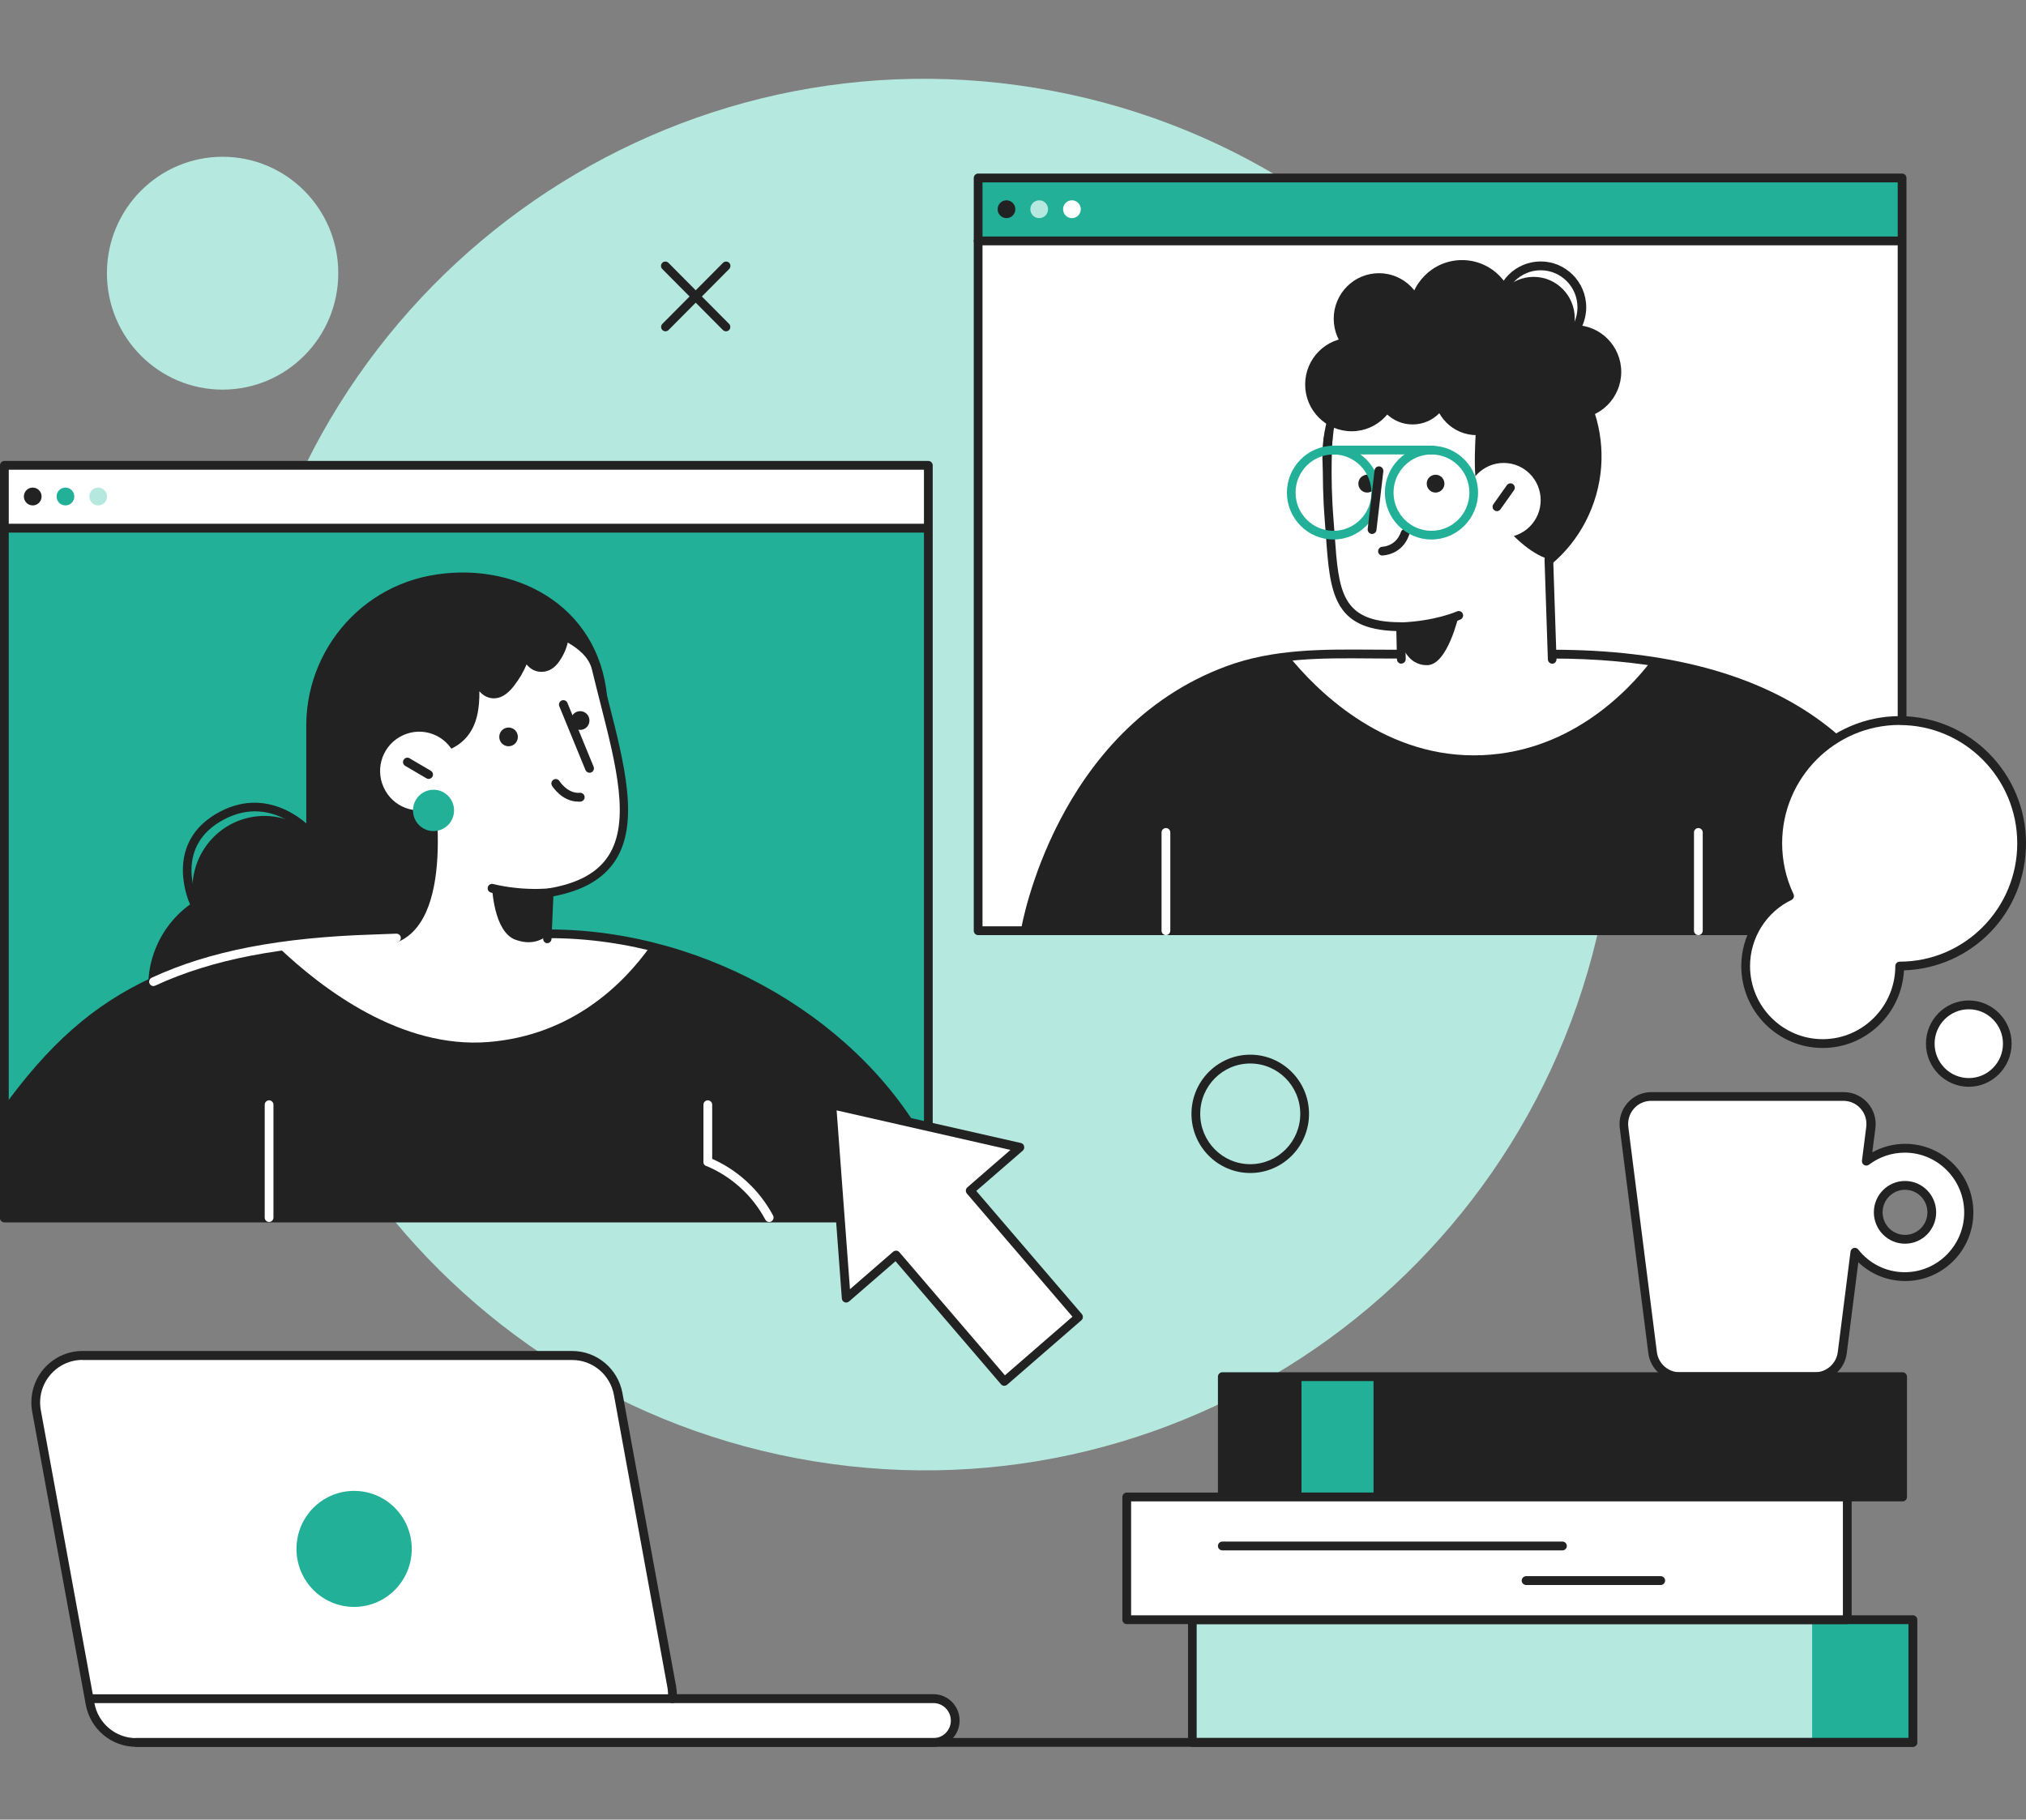
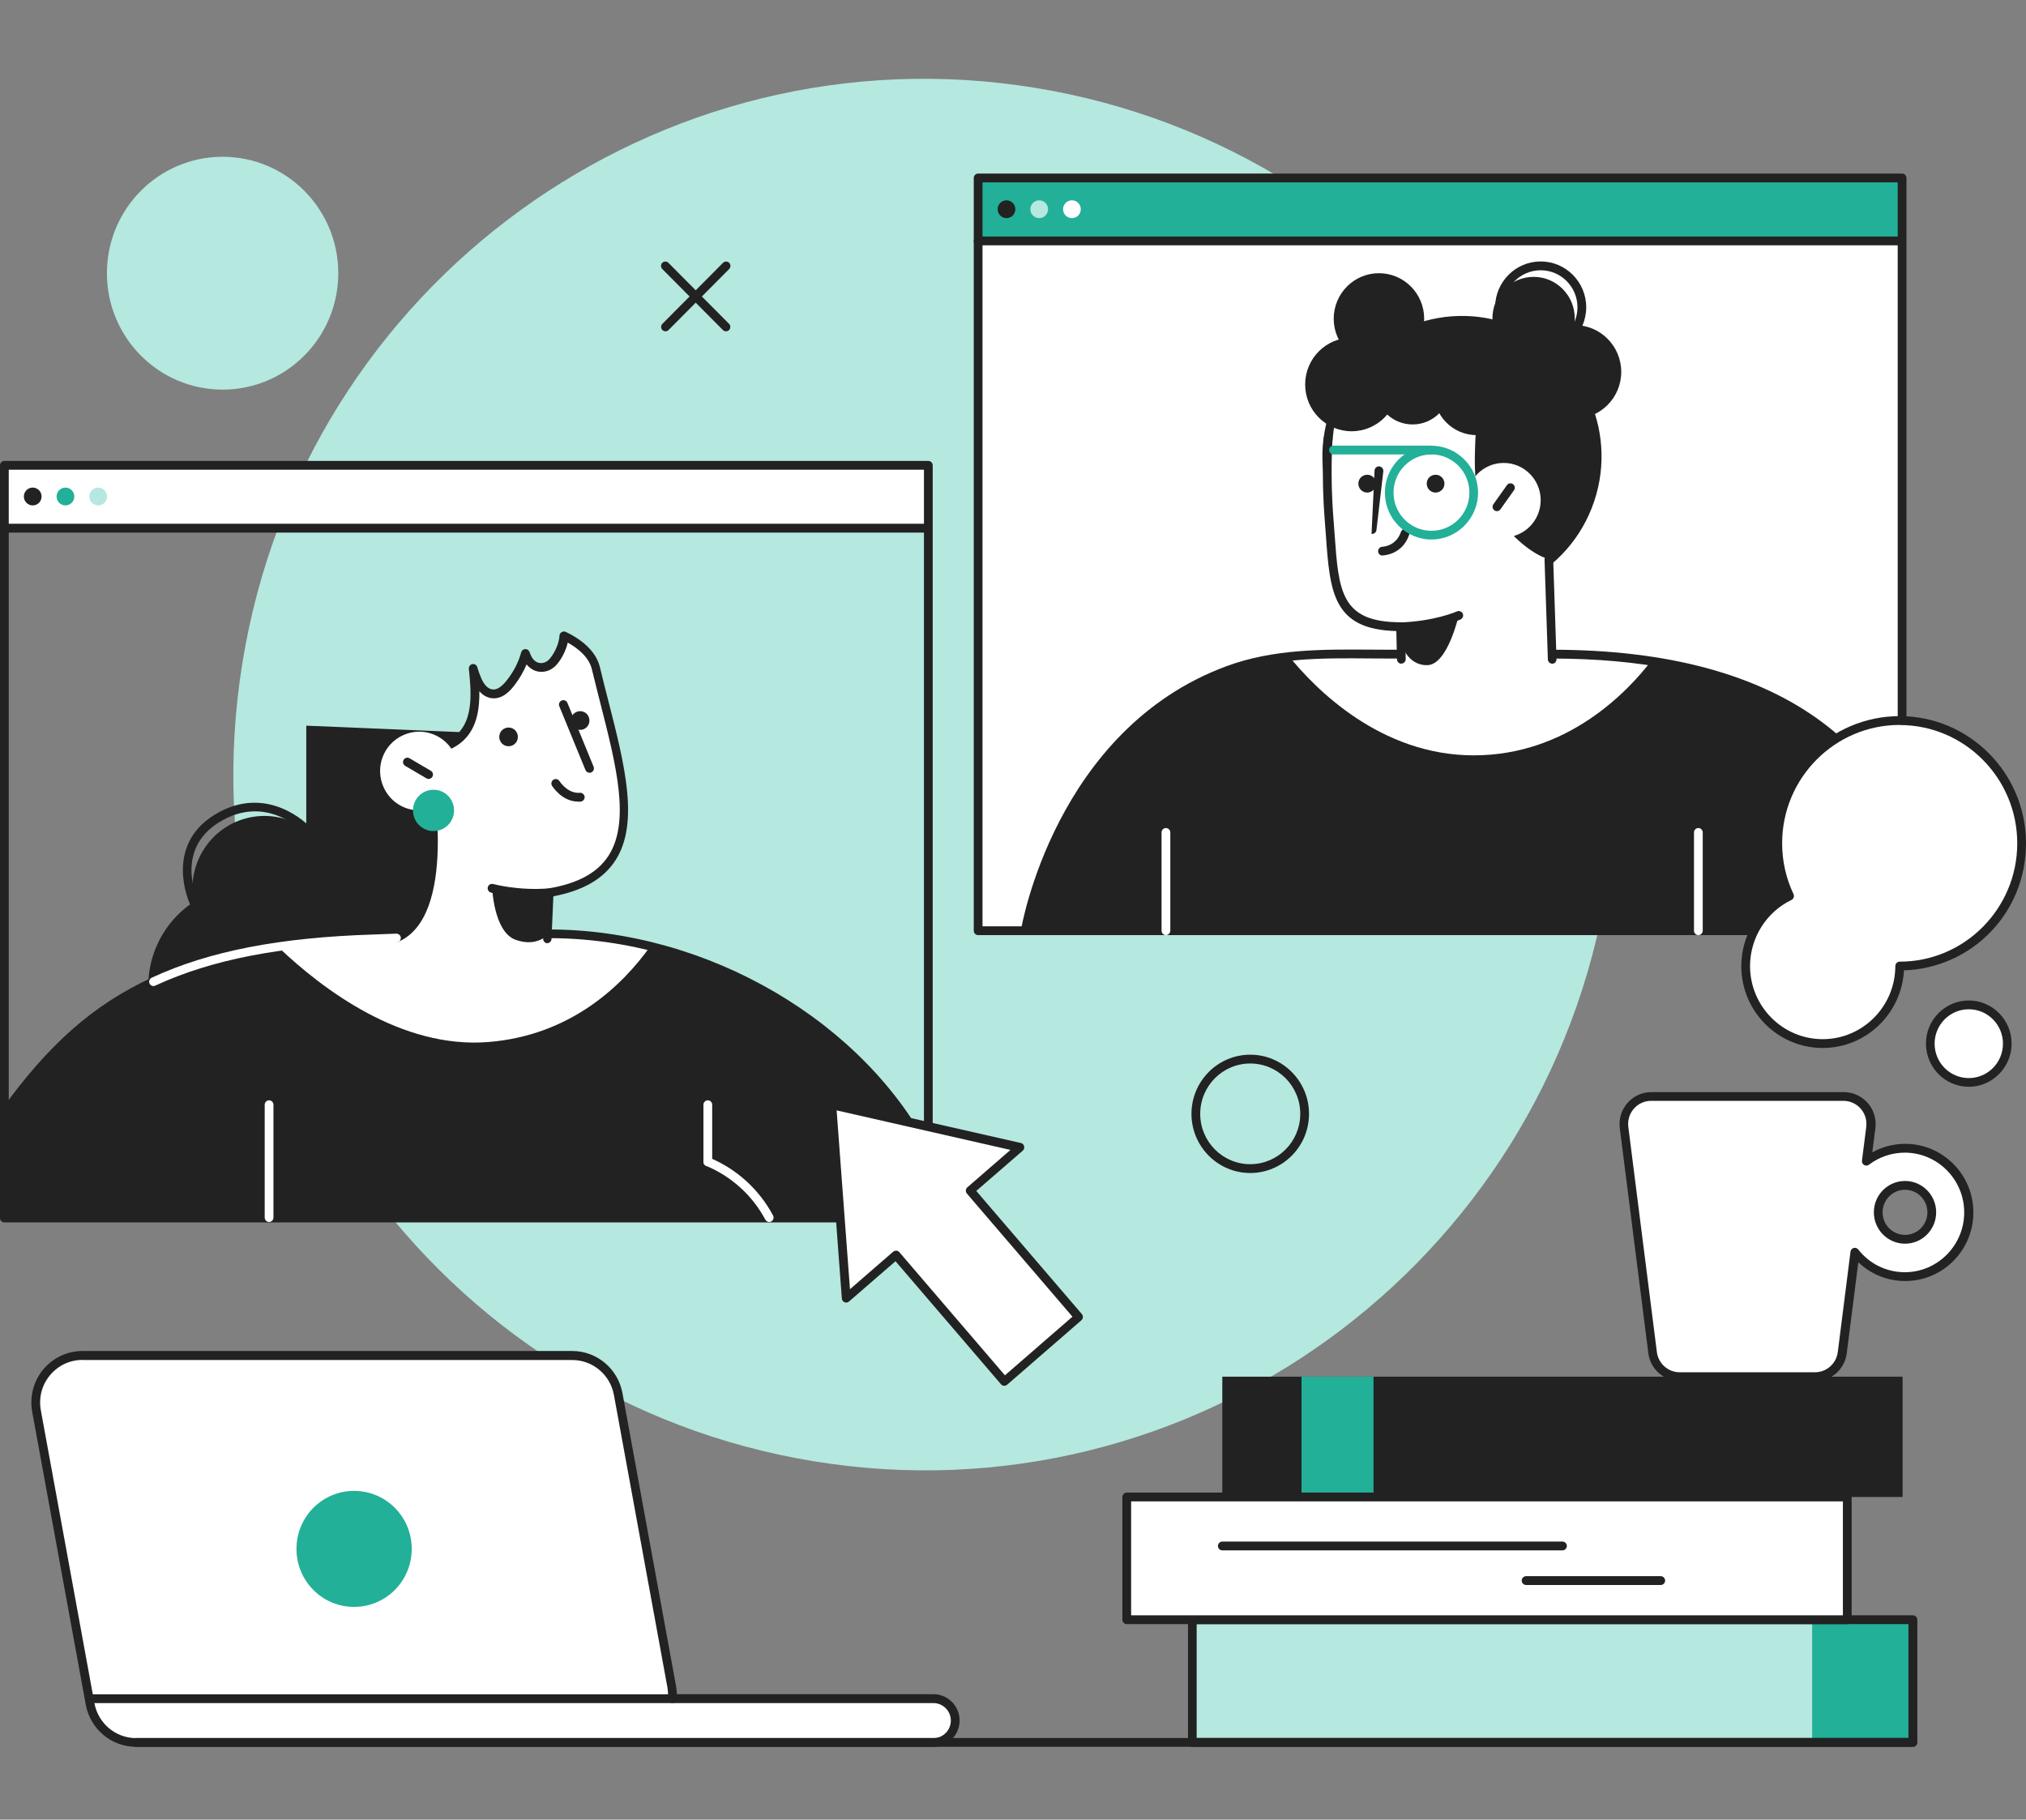
<svg xmlns="http://www.w3.org/2000/svg" width="334" height="300" viewBox="0 0 334 300" fill="none">
  <rect x="0" y="0" width="334" height="300" fill="#808080" stroke="none" />
  <g clip-path="url(#clip0_2231_53941)">
    <path d="M264.924 146.085C275.008 83.556 232.822 24.639 170.699 14.489C108.575 4.339 50.04 46.801 39.956 109.329C29.872 171.858 72.058 230.776 134.181 240.925C196.304 251.075 254.84 208.614 264.924 146.085Z" fill="#B5E8DF" />
-     <path d="M153.041 76.636H0.722V200.726H153.041V76.636Z" fill="#22B098" />
    <path d="M153.041 76.636H0.722V87.08H153.041V76.636Z" fill="white" />
    <path d="M153.041 201.538H0.722C0.326 201.538 0 201.21 0 200.812V76.722C0 76.325 0.326 75.996 0.722 75.996H153.041C153.436 75.996 153.763 76.325 153.763 76.722V200.812C153.763 201.21 153.436 201.538 153.041 201.538ZM1.443 200.086H152.32V77.448H1.443V200.103V200.086Z" fill="#222222" />
    <path d="M152.44 87.807H0.722C0.326 87.807 0 87.478 0 87.08C0 86.683 0.326 86.354 0.722 86.354H152.44C152.835 86.354 153.161 86.683 153.161 87.08C153.161 87.478 152.835 87.807 152.44 87.807Z" fill="#222222" />
    <path d="M6.855 81.858C6.855 82.671 6.202 83.328 5.395 83.328C4.587 83.328 3.935 82.671 3.935 81.858C3.935 81.045 4.587 80.388 5.395 80.388C6.202 80.388 6.855 81.045 6.855 81.858Z" fill="#222222" />
    <path d="M17.644 81.858C17.644 82.671 16.991 83.328 16.184 83.328C15.377 83.328 14.724 82.671 14.724 81.858C14.724 81.045 15.377 80.388 16.184 80.388C16.991 80.388 17.644 81.045 17.644 81.858Z" fill="#B5E8DF" />
    <path d="M12.25 81.858C12.25 82.671 11.597 83.328 10.789 83.328C9.982 83.328 9.329 82.671 9.329 81.858C9.329 81.045 9.982 80.388 10.789 80.388C11.597 80.388 12.25 81.045 12.25 81.858Z" fill="#22B098" />
    <path d="M79.287 120.852L50.493 119.642V136.761C47.95 134.928 44.686 134.098 41.353 134.738C34.927 135.983 30.718 142.226 31.938 148.693C26.509 152.255 23.451 158.878 24.739 165.674C26.44 174.631 35.048 180.511 43.947 178.799C52.846 177.087 58.688 168.424 56.987 159.466C56.884 158.93 56.763 158.429 56.609 157.91L76.263 157.599L79.269 120.852H79.287Z" fill="#222222" />
-     <path d="M50.94 124.38C53.534 138.041 66.642 146.998 80.215 144.387C93.787 141.776 101.364 128.772 100.092 114.921C98.666 99.496 84.389 92.303 70.817 94.914C57.245 97.525 48.346 110.719 50.94 124.38Z" fill="#222222" />
    <path d="M153.041 190.575C141.822 168.441 115.382 153.898 90.471 153.932C83.255 153.932 61.625 154.797 61.625 154.797C27.969 155.817 13.658 165.466 0.704 183.554V200.743H153.024V190.592L153.041 190.575Z" fill="#222222" />
    <path d="M80.558 171.796C94.337 170.672 102.789 162.216 107.205 156.025C101.673 154.659 96.037 153.933 90.488 153.95C83.272 153.95 61.643 154.814 61.643 154.814C55.819 154.987 50.596 155.42 45.837 156.111C53.19 163.132 66.213 172.971 80.558 171.796Z" fill="white" />
    <path d="M153.041 201.469H0.722C0.326 201.469 0 201.141 0 200.743V183.554C0 183.399 0.052 183.26 0.137 183.122C7.954 172.193 15.393 165.639 25.014 161.195C25.375 161.022 25.805 161.195 25.976 161.558C26.148 161.922 25.976 162.354 25.616 162.527C16.287 166.85 9.054 173.213 1.443 183.796V200.017H152.32V190.765C141.462 169.496 116.104 154.676 90.574 154.676H90.471C85.231 154.676 72.5 155.126 65.371 155.402C64.993 155.402 64.632 155.108 64.632 154.711C64.632 154.313 64.924 153.967 65.319 153.967C72.449 153.708 85.197 153.258 90.471 153.241C116.636 153.241 142.613 168.424 153.677 190.281C153.728 190.385 153.763 190.489 153.763 190.61V200.76C153.763 201.158 153.436 201.486 153.041 201.486V201.469Z" fill="#222222" />
    <path d="M126.807 201.469C126.55 201.469 126.309 201.331 126.172 201.089C124.041 197.094 120.571 193.947 116.413 192.218C116.053 192.062 115.864 191.647 116.018 191.267C116.173 190.904 116.585 190.713 116.963 190.869C121.43 192.719 125.158 196.109 127.443 200.397C127.632 200.743 127.495 201.192 127.151 201.383C127.048 201.435 126.928 201.469 126.807 201.469Z" fill="white" />
    <path d="M116.687 192.27C116.292 192.27 115.966 191.941 115.966 191.543V182.136C115.966 181.739 116.292 181.41 116.687 181.41C117.083 181.41 117.409 181.739 117.409 182.136V191.543C117.409 191.941 117.083 192.27 116.687 192.27Z" fill="white" />
    <path d="M44.359 201.469C43.964 201.469 43.638 201.141 43.638 200.743V182.136C43.638 181.739 43.964 181.41 44.359 181.41C44.754 181.41 45.081 181.739 45.081 182.136V200.743C45.081 201.141 44.754 201.469 44.359 201.469Z" fill="white" />
    <path d="M31.955 149.437C31.68 149.437 31.422 149.281 31.302 149.022C31.251 148.935 26.921 139.528 35.391 134.323C44.136 128.962 50.956 136.191 51.025 136.26C51.3 136.554 51.283 137.003 50.991 137.28C50.699 137.557 50.252 137.539 49.977 137.245C49.736 136.986 43.878 130.813 36.147 135.551C28.811 140.064 32.453 148.036 32.608 148.382C32.78 148.745 32.625 149.177 32.264 149.35C32.161 149.402 32.058 149.419 31.955 149.419V149.437Z" fill="#222222" />
    <path d="M98.288 110.218C97.721 107.866 95.608 106.085 93.031 104.857C92.928 106.327 92.189 107.9 91.382 108.938C90.797 109.664 90.007 110.148 89.045 110.062C88.083 109.975 87.361 109.284 86.949 108.436C86.846 108.229 86.76 108.004 86.674 107.779C86.21 109.526 85.334 111.169 84.252 112.569C83.479 113.572 82.345 114.714 80.953 114.385C79.905 114.143 79.218 113.157 78.806 112.223C78.514 111.584 78.273 110.909 78.084 110.235C78.72 116.08 79.046 123.152 69.924 123.844C69.924 123.844 75.593 150.318 65.371 154.659L64.598 158.48L90.162 157.599L90.626 147.189C109.077 144.076 102.377 127.389 98.288 110.218Z" fill="white" />
    <path d="M90.264 155.523C89.835 155.506 89.526 155.16 89.543 154.763L89.886 147.137C89.886 146.791 90.144 146.514 90.488 146.462C95.281 145.649 98.494 143.903 100.315 141.084C103.957 135.447 101.552 126.075 99.026 116.149C98.545 114.247 98.047 112.31 97.583 110.373C97.102 108.35 95.298 106.897 93.597 105.946C93.288 107.312 92.584 108.575 91.948 109.37C91.158 110.373 90.11 110.857 88.976 110.754C88.134 110.684 87.395 110.252 86.811 109.543C86.313 110.736 85.643 111.895 84.801 112.984C84.32 113.624 82.825 115.544 80.764 115.059C80.111 114.904 79.527 114.541 79.028 113.97C79.063 116.737 78.668 119.434 77.001 121.44C75.627 123.1 73.531 124.103 70.748 124.449C71.624 129.032 75.352 151.148 65.611 155.299C65.25 155.454 64.82 155.299 64.666 154.918C64.511 154.555 64.666 154.123 65.044 153.967C74.596 149.903 69.219 124.224 69.167 123.965C69.115 123.757 69.167 123.55 69.287 123.377C69.408 123.204 69.597 123.1 69.803 123.083C72.638 122.875 74.613 122.028 75.867 120.506C77.929 118.016 77.706 114.091 77.293 110.287C77.259 109.906 77.499 109.578 77.86 109.491C78.221 109.422 78.582 109.63 78.685 109.993C78.891 110.719 79.132 111.342 79.372 111.895C79.836 112.915 80.403 113.503 81.039 113.641C81.829 113.832 82.653 113.313 83.616 112.085C84.715 110.667 85.505 109.111 85.918 107.554C86.004 107.243 86.261 107.036 86.588 107.018C86.914 107.001 87.189 107.191 87.292 107.503C87.361 107.693 87.447 107.9 87.533 108.091C87.739 108.523 88.203 109.249 89.044 109.318C89.835 109.387 90.419 108.903 90.745 108.471C91.57 107.416 92.171 105.981 92.24 104.788C92.24 104.546 92.395 104.338 92.601 104.217C92.807 104.096 93.065 104.079 93.271 104.182C96.415 105.687 98.356 107.71 98.906 110.027C99.37 111.964 99.851 113.883 100.349 115.786C102.96 126.023 105.434 135.706 101.449 141.862C99.473 144.906 96.123 146.843 91.226 147.776L90.917 154.814C90.917 155.195 90.574 155.506 90.196 155.506L90.264 155.523Z" fill="#222222" />
    <path d="M88.152 148.019C84.046 148.019 81.073 147.188 80.919 147.154C80.541 147.05 80.318 146.652 80.421 146.255C80.524 145.874 80.919 145.649 81.314 145.753C81.348 145.753 85.454 146.895 90.557 146.462C90.952 146.428 91.296 146.722 91.33 147.119C91.364 147.517 91.072 147.863 90.677 147.897C89.801 147.967 88.959 148.001 88.152 148.001V148.019Z" fill="#222222" />
    <path d="M90.471 153.95C90.471 153.95 88.598 156.267 84.973 154.935C81.365 153.621 81.125 146.237 81.125 146.237L90.609 147.206L90.471 153.967V153.95Z" fill="#222222" />
    <path d="M95.316 132.161C92.635 132.161 91.072 129.654 91.003 129.55C90.797 129.204 90.9 128.755 91.244 128.547C91.587 128.34 92.017 128.444 92.24 128.789C92.24 128.807 93.58 130.882 95.59 130.709C95.986 130.674 96.329 130.968 96.381 131.366C96.415 131.764 96.123 132.11 95.728 132.161C95.59 132.161 95.453 132.179 95.316 132.179V132.161Z" fill="#222222" />
    <path d="M63.24 129.792C64.701 133.061 68.515 134.513 71.762 133.026C75.009 131.556 76.452 127.717 74.974 124.449C73.514 121.181 69.7 119.728 66.453 121.215C63.206 122.685 61.763 126.524 63.24 129.792Z" fill="white" />
    <path d="M70.662 128.426C70.542 128.426 70.421 128.392 70.301 128.323L66.796 126.265C66.453 126.057 66.332 125.625 66.539 125.279C66.745 124.933 67.174 124.812 67.518 125.02L71.023 127.078C71.366 127.285 71.487 127.717 71.28 128.063C71.143 128.288 70.902 128.426 70.662 128.426Z" fill="#222222" />
    <path d="M97.188 127.406C96.913 127.406 96.638 127.233 96.518 126.956L92.206 116.443C92.051 116.08 92.223 115.647 92.601 115.492C92.962 115.336 93.391 115.509 93.546 115.889L97.858 126.403C98.013 126.766 97.841 127.199 97.463 127.354C97.377 127.389 97.274 127.406 97.188 127.406Z" fill="#222222" />
    <path d="M82.413 122.063C82.723 122.858 83.616 123.239 84.406 122.927C85.197 122.616 85.575 121.717 85.265 120.921C84.956 120.126 84.063 119.746 83.272 120.057C82.482 120.368 82.104 121.267 82.413 122.063Z" fill="#222222" />
    <path d="M94.216 119.365C94.525 120.161 95.419 120.541 96.209 120.23C96.999 119.918 97.377 119.019 97.068 118.224C96.759 117.428 95.865 117.048 95.075 117.359C94.285 117.67 93.907 118.57 94.216 119.365Z" fill="#222222" />
    <path d="M74.854 133.614C74.854 135.499 73.342 137.021 71.469 137.021C69.597 137.021 68.085 135.499 68.085 133.614C68.085 131.729 69.597 130.207 71.469 130.207C73.342 130.207 74.854 131.729 74.854 133.614Z" fill="#22B098" />
    <path d="M25.307 162.579C25.032 162.579 24.774 162.423 24.654 162.164C24.482 161.801 24.654 161.368 25.015 161.195C34.481 156.803 46.112 154.555 61.626 154.071L65.337 153.932C65.715 153.932 66.075 154.226 66.075 154.624C66.075 155.022 65.783 155.368 65.388 155.368L61.677 155.506C46.37 155.973 34.911 158.186 25.616 162.492C25.513 162.544 25.41 162.561 25.324 162.561L25.307 162.579Z" fill="white" />
    <path d="M313.572 29.272H161.253V153.362H313.572V29.272Z" fill="white" />
    <path d="M313.572 29.272H161.253V39.717H313.572V29.272Z" fill="#22B098" />
    <path d="M313.572 154.175H161.253C160.858 154.175 160.531 153.846 160.531 153.448V29.341C160.531 28.944 160.858 28.615 161.253 28.615H313.572C313.967 28.615 314.294 28.944 314.294 29.341V153.431C314.294 153.829 313.967 154.157 313.572 154.157V154.175ZM161.974 152.722H312.851V30.067H161.974V152.722Z" fill="#222222" />
    <path d="M312.971 40.443H161.253C160.858 40.443 160.531 40.114 160.531 39.717C160.531 39.319 160.858 38.99 161.253 38.99H312.971C313.366 38.99 313.693 39.319 313.693 39.717C313.693 40.114 313.366 40.443 312.971 40.443Z" fill="#222222" />
    <path d="M167.386 34.494C167.386 35.307 166.734 35.964 165.926 35.964C165.119 35.964 164.466 35.307 164.466 34.494C164.466 33.682 165.119 33.025 165.926 33.025C166.734 33.025 167.386 33.682 167.386 34.494Z" fill="#222222" />
    <path d="M178.176 34.494C178.176 35.307 177.523 35.964 176.715 35.964C175.908 35.964 175.255 35.307 175.255 34.494C175.255 33.682 175.908 33.025 176.715 33.025C177.523 33.025 178.176 33.682 178.176 34.494Z" fill="white" />
    <path d="M172.781 34.494C172.781 35.307 172.128 35.964 171.321 35.964C170.513 35.964 169.86 35.307 169.86 34.494C169.86 33.682 170.513 33.025 171.321 33.025C172.128 33.025 172.781 33.682 172.781 34.494Z" fill="#B5E8DF" />
    <path d="M255.899 107.866C245.78 107.866 239.852 107.866 229.647 107.866C220.387 107.866 211.179 107.278 202.417 110.529C174.259 120.956 169.019 153.362 169.019 153.362H313.555V136.9C310.618 130.605 300.688 107.866 255.882 107.866H255.899Z" fill="#222222" />
    <path d="M242.962 124.536C258.442 124.536 268.372 113.97 272.186 109.007C267.341 108.281 261.946 107.866 255.899 107.866C245.78 107.866 239.853 107.866 229.648 107.866C223.892 107.866 218.154 107.641 212.536 108.246C216.78 113.486 227.534 124.536 242.962 124.536Z" fill="white" />
    <path d="M313.572 154.088H169.035C168.829 154.088 168.623 154.002 168.485 153.829C168.348 153.673 168.296 153.448 168.331 153.241C168.382 152.912 173.949 120.282 202.193 109.837C209.907 106.984 218.067 107.053 225.953 107.105C227.19 107.105 228.427 107.122 229.664 107.122C236.897 107.122 241.982 107.122 247.926 107.122H255.915C274.865 107.122 289.88 111.169 300.515 119.158C309.139 125.625 312.49 132.836 314.104 136.312L314.242 136.588C314.293 136.692 314.311 136.796 314.311 136.9V153.362C314.311 153.76 313.984 154.088 313.589 154.088H313.572ZM169.911 152.636H312.85V137.055L312.782 136.917C304.037 118.103 284.898 108.575 255.881 108.575H247.892C241.948 108.575 236.862 108.575 229.63 108.575C228.393 108.575 227.138 108.575 225.901 108.557C217.792 108.488 210.113 108.436 202.657 111.203C177.745 120.42 170.959 147.517 169.894 152.636H169.911Z" fill="#222222" />
    <path d="M262.399 83.787C267.084 71.9 261.309 58.441 249.499 53.725C237.69 49.009 224.318 54.822 219.633 66.709C214.948 78.596 220.723 92.054 232.532 96.77C244.342 101.486 257.713 95.673 262.399 83.787Z" fill="#222222" />
    <path d="M255.331 92.216C248.992 90.176 243.58 80.578 243.46 80.094C242.756 77.276 243.357 69.338 243.769 64.981C243.924 63.355 242.704 61.92 241.072 61.816C236.519 61.522 228.067 61.211 224.905 62.577C222.414 63.649 219.906 69.183 219.803 71.448C219.751 72.607 218.514 78.157 219.116 85.697C219.992 96.557 219.459 103.335 230.901 103.335L231.022 110.304H255.898L255.349 92.216H255.331Z" fill="white" />
    <path d="M231.022 109.422C230.627 109.422 230.317 109.111 230.3 108.713L230.197 104.044C219.7 103.785 219.253 97.577 218.583 88.291C218.532 87.461 218.463 86.614 218.394 85.749C217.793 78.244 218.24 72.295 218.24 72.226C218.274 71.829 218.6 71.517 219.013 71.552C219.408 71.586 219.7 71.932 219.683 72.33C219.683 72.382 219.236 78.227 219.837 85.628C219.906 86.51 219.975 87.357 220.026 88.187C220.696 97.473 221.057 102.592 230.901 102.592C231.297 102.592 231.606 102.903 231.623 103.301L231.743 108.661C231.743 109.059 231.434 109.387 231.039 109.405C231.039 109.405 231.039 109.405 231.022 109.405V109.422Z" fill="#222222" />
    <path d="M255.898 109.422C255.52 109.422 255.194 109.111 255.177 108.73L254.627 92.251C254.627 91.853 254.919 91.507 255.314 91.507C255.709 91.507 256.053 91.801 256.053 92.199L256.603 108.678C256.603 109.076 256.311 109.422 255.915 109.422C255.915 109.422 255.915 109.422 255.898 109.422Z" fill="#222222" />
    <path d="M230.901 104.061C230.523 104.061 230.197 103.75 230.18 103.37C230.18 102.972 230.472 102.626 230.867 102.626C236.674 102.401 240.144 100.81 240.179 100.81C240.539 100.638 240.969 100.81 241.141 101.156C241.312 101.519 241.141 101.952 240.797 102.125C240.642 102.194 237.052 103.854 230.936 104.079C230.936 104.079 230.918 104.079 230.901 104.079V104.061Z" fill="#222222" />
    <path d="M231.022 106.102C231.022 106.102 231.967 109.751 235.317 109.664C238.667 109.595 240.488 101.433 240.488 101.433L230.901 103.318L231.022 106.085V106.102Z" fill="#222222" />
    <path d="M253.992 82.463C253.992 85.853 251.26 88.602 247.893 88.602C244.526 88.602 241.794 85.853 241.794 82.463C241.794 79.074 244.526 76.325 247.893 76.325C251.26 76.325 253.992 79.074 253.992 82.463Z" fill="white" />
    <path d="M246.776 84.279C246.638 84.279 246.484 84.227 246.363 84.141C246.037 83.916 245.968 83.449 246.192 83.138L248.425 79.99C248.648 79.662 249.112 79.593 249.421 79.818C249.748 80.042 249.817 80.509 249.593 80.821L247.36 83.968C247.222 84.158 246.999 84.279 246.776 84.279Z" fill="#222222" />
    <path d="M235.213 79.887C235.299 80.7 236.004 81.287 236.811 81.201C237.619 81.115 238.203 80.406 238.117 79.593C238.031 78.78 237.327 78.192 236.519 78.279C235.712 78.365 235.128 79.074 235.213 79.887Z" fill="#222222" />
    <path d="M223.943 79.887C224.029 80.7 224.733 81.287 225.541 81.201C226.348 81.115 226.932 80.406 226.846 79.593C226.76 78.78 226.056 78.192 225.249 78.279C224.441 78.365 223.857 79.074 223.943 79.887Z" fill="#222222" />
    <path d="M222.826 71.102C227.058 71.102 230.489 67.649 230.489 63.39C230.489 59.13 227.058 55.678 222.826 55.678C218.595 55.678 215.164 59.13 215.164 63.39C215.164 67.649 218.595 71.102 222.826 71.102Z" fill="#222222" />
    <path d="M267.272 61.315C267.272 65.569 263.836 69.027 259.61 69.027C255.383 69.027 251.947 65.569 251.947 61.315C251.947 57.061 255.383 53.602 259.61 53.602C263.836 53.602 267.272 57.061 267.272 61.315Z" fill="#222222" />
    <path d="M232.877 69.978C236.302 69.978 239.079 67.183 239.079 63.736C239.079 60.288 236.302 57.493 232.877 57.493C229.452 57.493 226.675 60.288 226.675 63.736C226.675 67.183 229.452 69.978 232.877 69.978Z" fill="#222222" />
-     <path d="M249.731 51.648C249.731 56.49 245.831 60.416 241.021 60.416C236.21 60.416 232.311 56.49 232.311 51.648C232.311 46.806 236.21 42.881 241.021 42.881C245.831 42.881 249.731 46.806 249.731 51.648Z" fill="#222222" />
    <path d="M250.521 64.618C250.521 68.543 247.36 71.742 243.442 71.742C239.525 71.742 236.364 68.56 236.364 64.618C236.364 60.675 239.525 57.493 243.442 57.493C247.36 57.493 250.521 60.675 250.521 64.618Z" fill="#222222" />
    <path d="M227.328 60.053C231.446 60.053 234.784 56.692 234.784 52.548C234.784 48.403 231.446 45.043 227.328 45.043C223.21 45.043 219.872 48.403 219.872 52.548C219.872 56.692 223.21 60.053 227.328 60.053Z" fill="#222222" />
    <path d="M259.609 52.478C259.609 56.248 256.569 59.309 252.823 59.309C249.078 59.309 246.037 56.248 246.037 52.478C246.037 48.709 249.078 45.648 252.823 45.648C256.569 45.648 259.609 48.709 259.609 52.478Z" fill="#222222" />
    <path d="M253.991 58.219C249.851 58.219 246.483 54.83 246.483 50.663C246.483 46.495 249.851 43.106 253.991 43.106C258.132 43.106 261.499 46.495 261.499 50.663C261.499 54.83 258.132 58.219 253.991 58.219ZM253.991 44.559C250.641 44.559 247.927 47.291 247.927 50.663C247.927 54.035 250.641 56.767 253.991 56.767C257.341 56.767 260.056 54.035 260.056 50.663C260.056 47.291 257.341 44.559 253.991 44.559Z" fill="#222222" />
    <path d="M192.212 154.175C191.817 154.175 191.49 153.846 191.49 153.448V137.245C191.49 136.848 191.817 136.519 192.212 136.519C192.607 136.519 192.933 136.848 192.933 137.245V153.448C192.933 153.846 192.607 154.175 192.212 154.175Z" fill="white" />
    <path d="M279.985 154.175C279.59 154.175 279.264 153.846 279.264 153.448V137.245C279.264 136.848 279.59 136.519 279.985 136.519C280.38 136.519 280.707 136.848 280.707 137.245V153.448C280.707 153.846 280.38 154.175 279.985 154.175Z" fill="white" />
    <path d="M227.912 91.594C227.517 91.594 227.19 91.282 227.19 90.885C227.19 90.487 227.5 90.158 227.895 90.141C227.998 90.141 230.145 90.055 230.953 87.703C231.09 87.323 231.485 87.115 231.863 87.253C232.241 87.392 232.448 87.789 232.31 88.17C231.176 91.49 228.049 91.576 227.912 91.576V91.594Z" fill="#222222" />
    <path d="M235.986 74.924H219.837C219.442 74.924 219.115 74.595 219.115 74.198C219.115 73.8 219.442 73.471 219.837 73.471H235.986C236.381 73.471 236.708 73.8 236.708 74.198C236.708 74.595 236.381 74.924 235.986 74.924Z" fill="#22B098" />
    <path d="M235.986 88.948C231.743 88.948 228.307 85.472 228.307 81.218C228.307 76.964 231.76 73.489 235.986 73.489C240.213 73.489 243.666 76.964 243.666 81.218C243.666 85.472 240.213 88.948 235.986 88.948ZM235.986 74.924C232.533 74.924 229.733 77.743 229.733 81.218C229.733 84.694 232.533 87.513 235.986 87.513C239.439 87.513 242.24 84.694 242.24 81.218C242.24 77.743 239.439 74.924 235.986 74.924Z" fill="#22B098" />
-     <path d="M219.837 88.948C215.593 88.948 212.157 85.472 212.157 81.218C212.157 76.964 215.61 73.489 219.837 73.489C224.063 73.489 227.516 76.964 227.516 81.218C227.516 85.472 224.063 88.948 219.837 88.948ZM219.837 74.924C216.384 74.924 213.583 77.743 213.583 81.218C213.583 84.694 216.384 87.513 219.837 87.513C223.29 87.513 226.09 84.694 226.09 81.218C226.09 77.743 223.29 74.924 219.837 74.924Z" fill="#22B098" />
-     <path d="M226.194 88.031C226.194 88.031 226.143 88.031 226.108 88.031C225.713 87.98 225.438 87.616 225.473 87.219L226.606 77.535C226.658 77.137 227.019 76.843 227.414 76.895C227.809 76.947 228.084 77.31 228.05 77.708L226.916 87.392C226.881 87.755 226.555 88.031 226.194 88.031Z" fill="#222222" />
+     <path d="M226.194 88.031C226.194 88.031 226.143 88.031 226.108 88.031L226.606 77.535C226.658 77.137 227.019 76.843 227.414 76.895C227.809 76.947 228.084 77.31 228.05 77.708L226.916 87.392C226.881 87.755 226.555 88.031 226.194 88.031Z" fill="#222222" />
    <path d="M159.948 196.299L177.815 217.153L165.583 227.771L147.715 206.916L139.52 214.041L138.335 198.097L137.149 182.154L152.646 185.681L168.142 189.209L159.948 196.333V196.299Z" fill="white" />
    <path d="M165.583 228.48C165.583 228.48 165.549 228.48 165.532 228.48C165.343 228.48 165.171 228.376 165.033 228.238L147.63 207.937L139.967 214.577C139.761 214.75 139.469 214.802 139.229 214.698C138.971 214.594 138.799 214.352 138.782 214.075L136.411 182.171C136.411 181.946 136.48 181.721 136.652 181.566C136.823 181.41 137.064 181.358 137.287 181.41L168.298 188.448C168.555 188.5 168.779 188.707 168.83 188.984C168.899 189.244 168.813 189.537 168.607 189.71L160.944 196.351L178.348 216.652C178.606 216.963 178.571 217.413 178.279 217.672L166.047 228.29C165.91 228.411 165.755 228.463 165.583 228.463V228.48ZM147.716 206.19C147.922 206.19 148.111 206.276 148.265 206.449L165.669 226.751L176.802 217.084L159.398 196.783C159.141 196.472 159.175 196.022 159.467 195.763L166.58 189.589L137.923 183.07L140.122 212.554L147.235 206.38C147.372 206.259 147.544 206.207 147.699 206.207L147.716 206.19Z" fill="#222222" />
    <path d="M110.846 280.063C110.898 279.423 110.864 278.766 110.743 278.109L101.913 229.829C101.243 226.145 98.047 223.482 94.336 223.482H13.607C8.796 223.482 5.154 227.875 6.03 232.647L14.861 280.927C15.531 284.611 18.726 287.274 22.437 287.274H153.883C155.858 287.274 157.473 285.666 157.473 283.66C157.473 281.654 155.876 280.046 153.883 280.046H110.846V280.063Z" fill="white" />
    <path d="M153.883 288H22.437C18.365 288 14.878 285.078 14.139 281.049L5.308 232.768C4.862 230.278 5.514 227.736 7.112 225.8C8.727 223.863 11.081 222.739 13.589 222.739H94.319C98.391 222.739 101.878 225.661 102.617 229.69L111.448 277.97C111.533 278.42 111.568 278.87 111.585 279.319H153.883C156.253 279.319 158.195 281.256 158.195 283.66C158.195 286.063 156.271 288 153.883 288ZM13.606 224.209C11.527 224.209 9.569 225.125 8.229 226.751C6.889 228.359 6.356 230.468 6.734 232.526L15.565 280.806C16.183 284.144 19.07 286.565 22.437 286.565H153.883C155.463 286.565 156.752 285.268 156.752 283.677C156.752 282.086 155.463 280.789 153.883 280.789H110.846C110.64 280.789 110.451 280.703 110.314 280.564C110.176 280.426 110.107 280.218 110.125 280.028C110.159 279.423 110.125 278.818 110.039 278.264L101.208 229.984C100.59 226.647 97.703 224.226 94.336 224.226H13.606V224.209Z" fill="#222222" />
    <path d="M67.878 255.369C67.878 260.644 63.635 264.932 58.378 264.932C53.12 264.932 48.877 260.661 48.877 255.369C48.877 250.078 53.12 245.807 58.378 245.807C63.635 245.807 67.878 250.078 67.878 255.369Z" fill="#22B098" />
    <path d="M314.054 189.295C311.666 189.295 309.467 190.091 307.715 191.44L308.419 185.889C308.763 183.174 306.667 180.77 303.935 180.77H272.203C269.489 180.77 267.376 183.174 267.719 185.889L272.427 222.998C272.719 225.263 274.643 226.975 276.911 226.975H299.211C301.478 226.975 303.403 225.281 303.695 222.998L305.791 206.449C307.715 208.905 310.687 210.478 314.037 210.478C319.844 210.478 324.551 205.74 324.551 199.896C324.551 194.051 319.844 189.313 314.037 189.313L314.054 189.295ZM314.054 204.322C311.615 204.322 309.639 202.334 309.639 199.878C309.639 197.423 311.615 195.434 314.054 195.434C316.494 195.434 318.47 197.423 318.47 199.878C318.47 202.334 316.494 204.322 314.054 204.322Z" fill="white" />
    <path d="M299.227 227.702H276.927C274.299 227.702 272.065 225.713 271.739 223.102L267.032 185.993C266.843 184.488 267.307 182.984 268.303 181.842C269.299 180.701 270.725 180.061 272.237 180.061H303.969C305.481 180.061 306.907 180.718 307.903 181.842C308.9 182.984 309.364 184.488 309.175 185.993L308.659 189.987C310.309 189.071 312.164 188.586 314.088 188.586C320.29 188.586 325.324 193.653 325.324 199.896C325.324 206.138 320.29 211.205 314.088 211.205C311.168 211.205 308.436 210.098 306.357 208.109L304.45 223.119C304.124 225.748 301.89 227.719 299.262 227.719L299.227 227.702ZM272.203 181.497C271.103 181.497 270.073 181.963 269.351 182.793C268.629 183.624 268.303 184.713 268.44 185.802L273.148 222.912C273.388 224.814 275.003 226.249 276.91 226.249H299.21C301.117 226.249 302.732 224.814 302.973 222.912L305.069 206.363C305.103 206.069 305.309 205.827 305.584 205.758C305.859 205.671 306.168 205.775 306.34 206C308.213 208.386 311.013 209.752 314.019 209.752C319.414 209.752 323.812 205.325 323.812 199.896C323.812 194.466 319.414 190.039 314.019 190.039C311.872 190.039 309.827 190.731 308.109 192.028C307.886 192.2 307.56 192.218 307.319 192.079C307.061 191.941 306.924 191.647 306.958 191.353L307.663 185.802C307.8 184.713 307.474 183.624 306.752 182.793C306.031 181.963 304.983 181.497 303.9 181.497H272.169H272.203ZM314.054 205.049C311.219 205.049 308.917 202.732 308.917 199.878C308.917 197.025 311.219 194.708 314.054 194.708C316.889 194.708 319.191 197.025 319.191 199.878C319.191 202.732 316.889 205.049 314.054 205.049ZM314.054 196.16C312.027 196.16 310.36 197.821 310.36 199.878C310.36 201.936 312.009 203.596 314.054 203.596C316.098 203.596 317.748 201.936 317.748 199.878C317.748 197.821 316.098 196.16 314.054 196.16Z" fill="#222222" />
    <path d="M313.177 118.794C302.079 118.794 293.077 127.856 293.077 139.027C293.077 142.139 293.781 145.096 295.018 147.725C290.74 149.782 287.785 154.175 287.785 159.259C287.785 166.314 293.472 172.038 300.481 172.038C307.491 172.038 313.177 166.314 313.177 159.259C324.276 159.259 333.278 150.197 333.278 139.027C333.278 127.856 324.276 118.794 313.177 118.794Z" fill="white" />
    <path d="M330.924 172.055C330.924 175.583 328.09 178.453 324.568 178.453C321.046 178.453 318.211 175.6 318.211 172.055C318.211 168.51 321.046 165.657 324.568 165.657C328.09 165.657 330.924 168.51 330.924 172.055Z" fill="white" />
    <path d="M300.481 172.781C293.077 172.781 287.063 166.729 287.063 159.276C287.063 154.33 289.795 149.748 294.073 147.396C292.922 144.75 292.355 141.949 292.355 139.027C292.355 127.475 301.701 118.068 313.177 118.068C324.654 118.068 334 127.475 334 139.027C334 150.578 325.032 159.604 313.882 159.985C313.504 167.109 307.645 172.781 300.481 172.781ZM313.177 119.521C302.491 119.521 293.798 128.271 293.798 139.027C293.798 141.966 294.434 144.785 295.671 147.413C295.843 147.776 295.688 148.209 295.327 148.382C291.187 150.37 288.507 154.642 288.507 159.276C288.507 165.916 293.884 171.329 300.481 171.329C307.078 171.329 312.456 165.916 312.456 159.276C312.456 158.878 312.782 158.55 313.177 158.55C323.863 158.55 332.557 149.8 332.557 139.044C332.557 128.288 323.863 119.538 313.177 119.538V119.521Z" fill="#222222" />
    <path d="M324.568 179.179C320.668 179.179 317.507 175.98 317.507 172.055C317.507 168.13 320.685 164.948 324.568 164.948C328.451 164.948 331.629 168.147 331.629 172.055C331.629 175.963 328.451 179.179 324.568 179.179ZM324.568 166.4C321.458 166.4 318.933 168.942 318.933 172.072C318.933 175.202 321.458 177.744 324.568 177.744C327.678 177.744 330.203 175.202 330.203 172.072C330.203 168.942 327.678 166.4 324.568 166.4Z" fill="#222222" />
    <path d="M313.658 226.975H201.506V246.81H313.658V226.975Z" fill="#222222" />
    <path d="M226.435 226.975H214.563V246.81H226.435V226.975Z" fill="#22B098" />
-     <path d="M313.658 247.536H201.506C201.111 247.536 200.784 247.207 200.784 246.81V226.975C200.784 226.578 201.111 226.249 201.506 226.249H313.658C314.053 226.249 314.38 226.578 314.38 226.975V246.81C314.38 247.207 314.053 247.536 313.658 247.536ZM202.227 246.083H312.936V227.702H202.227V246.083Z" fill="#222222" />
    <path d="M315.342 267.042H196.559V287.274H315.342V267.042Z" fill="#B5E8DF" />
    <path d="M315.359 267.042H298.746V287.274H315.359V267.042Z" fill="#22B098" />
    <path d="M315.359 288H196.575C196.18 288 195.854 287.671 195.854 287.274V267.042C195.854 266.644 196.18 266.315 196.575 266.315H315.359C315.754 266.315 316.08 266.644 316.08 267.042V287.274C316.08 287.671 315.754 288 315.359 288ZM197.279 286.547H314.62V267.768H197.279V286.547Z" fill="#222222" />
    <path d="M304.536 246.81H185.752V267.042H304.536V246.81Z" fill="white" />
    <path d="M304.536 246.81H185.752V267.042H304.536V246.81Z" fill="white" />
    <path d="M304.536 246.81H185.752V267.042H304.536V246.81Z" fill="white" />
    <path d="M304.536 267.768H185.752C185.357 267.768 185.03 267.439 185.03 267.042V246.81C185.03 246.412 185.357 246.083 185.752 246.083H304.536C304.931 246.083 305.257 246.412 305.257 246.81V267.042C305.257 267.439 304.931 267.768 304.536 267.768ZM186.473 266.315H303.814V247.536H186.473V266.315Z" fill="#222222" />
    <path d="M257.582 255.611H201.506C201.111 255.611 200.784 255.283 200.784 254.885C200.784 254.487 201.111 254.159 201.506 254.159H257.582C257.977 254.159 258.303 254.487 258.303 254.885C258.303 255.283 257.977 255.611 257.582 255.611Z" fill="#222222" />
    <path d="M273.784 261.318H251.587C251.192 261.318 250.865 260.989 250.865 260.592C250.865 260.194 251.192 259.865 251.587 259.865H273.784C274.179 259.865 274.505 260.194 274.505 260.592C274.505 260.989 274.179 261.318 273.784 261.318Z" fill="#222222" />
    <path d="M315.36 288H22.437C22.042 288 21.716 287.671 21.716 287.274C21.716 286.876 22.042 286.547 22.437 286.547H315.342C315.738 286.547 316.064 286.876 316.064 287.274C316.064 287.671 315.738 288 315.342 288H315.36Z" fill="#222222" />
    <path d="M110.847 280.789H14.861C14.466 280.789 14.14 280.461 14.14 280.063C14.14 279.665 14.466 279.337 14.861 279.337H110.847C111.242 279.337 111.568 279.665 111.568 280.063C111.568 280.461 111.242 280.789 110.847 280.789Z" fill="#222222" />
    <path d="M55.767 45.043C55.767 34.443 47.228 25.848 36.697 25.848C26.166 25.848 17.627 34.443 17.627 45.043C17.627 55.643 26.166 64.237 36.697 64.237C47.228 64.237 55.767 55.643 55.767 45.043Z" fill="#B5E8DF" />
    <path d="M119.694 54.623C119.505 54.623 119.333 54.553 119.179 54.415L109.18 44.351C108.905 44.074 108.905 43.607 109.18 43.331C109.455 43.054 109.919 43.054 110.193 43.331L120.192 53.395C120.467 53.672 120.467 54.139 120.192 54.415C120.055 54.553 119.866 54.623 119.677 54.623H119.694Z" fill="#222222" />
    <path d="M109.713 54.623C109.524 54.623 109.352 54.553 109.197 54.415C108.922 54.139 108.922 53.672 109.197 53.395L119.196 43.331C119.471 43.054 119.935 43.054 120.21 43.331C120.485 43.607 120.485 44.074 120.21 44.351L110.211 54.415C110.074 54.553 109.885 54.623 109.696 54.623H109.713Z" fill="#222222" />
    <path d="M206.111 193.394C200.767 193.394 196.421 189.019 196.421 183.641C196.421 178.263 200.767 173.888 206.111 173.888C211.454 173.888 215.8 178.263 215.8 183.641C215.8 189.019 211.454 193.394 206.111 193.394ZM206.111 175.34C201.558 175.34 197.864 179.058 197.864 183.641C197.864 188.223 201.558 191.941 206.111 191.941C210.663 191.941 214.357 188.223 214.357 183.641C214.357 179.058 210.663 175.34 206.111 175.34Z" fill="#222222" />
  </g>
  <defs>
    <clipPath id="clip0_2231_53941">
      <rect width="334" height="275" fill="white" transform="translate(0 13)" />
    </clipPath>
  </defs>
</svg>